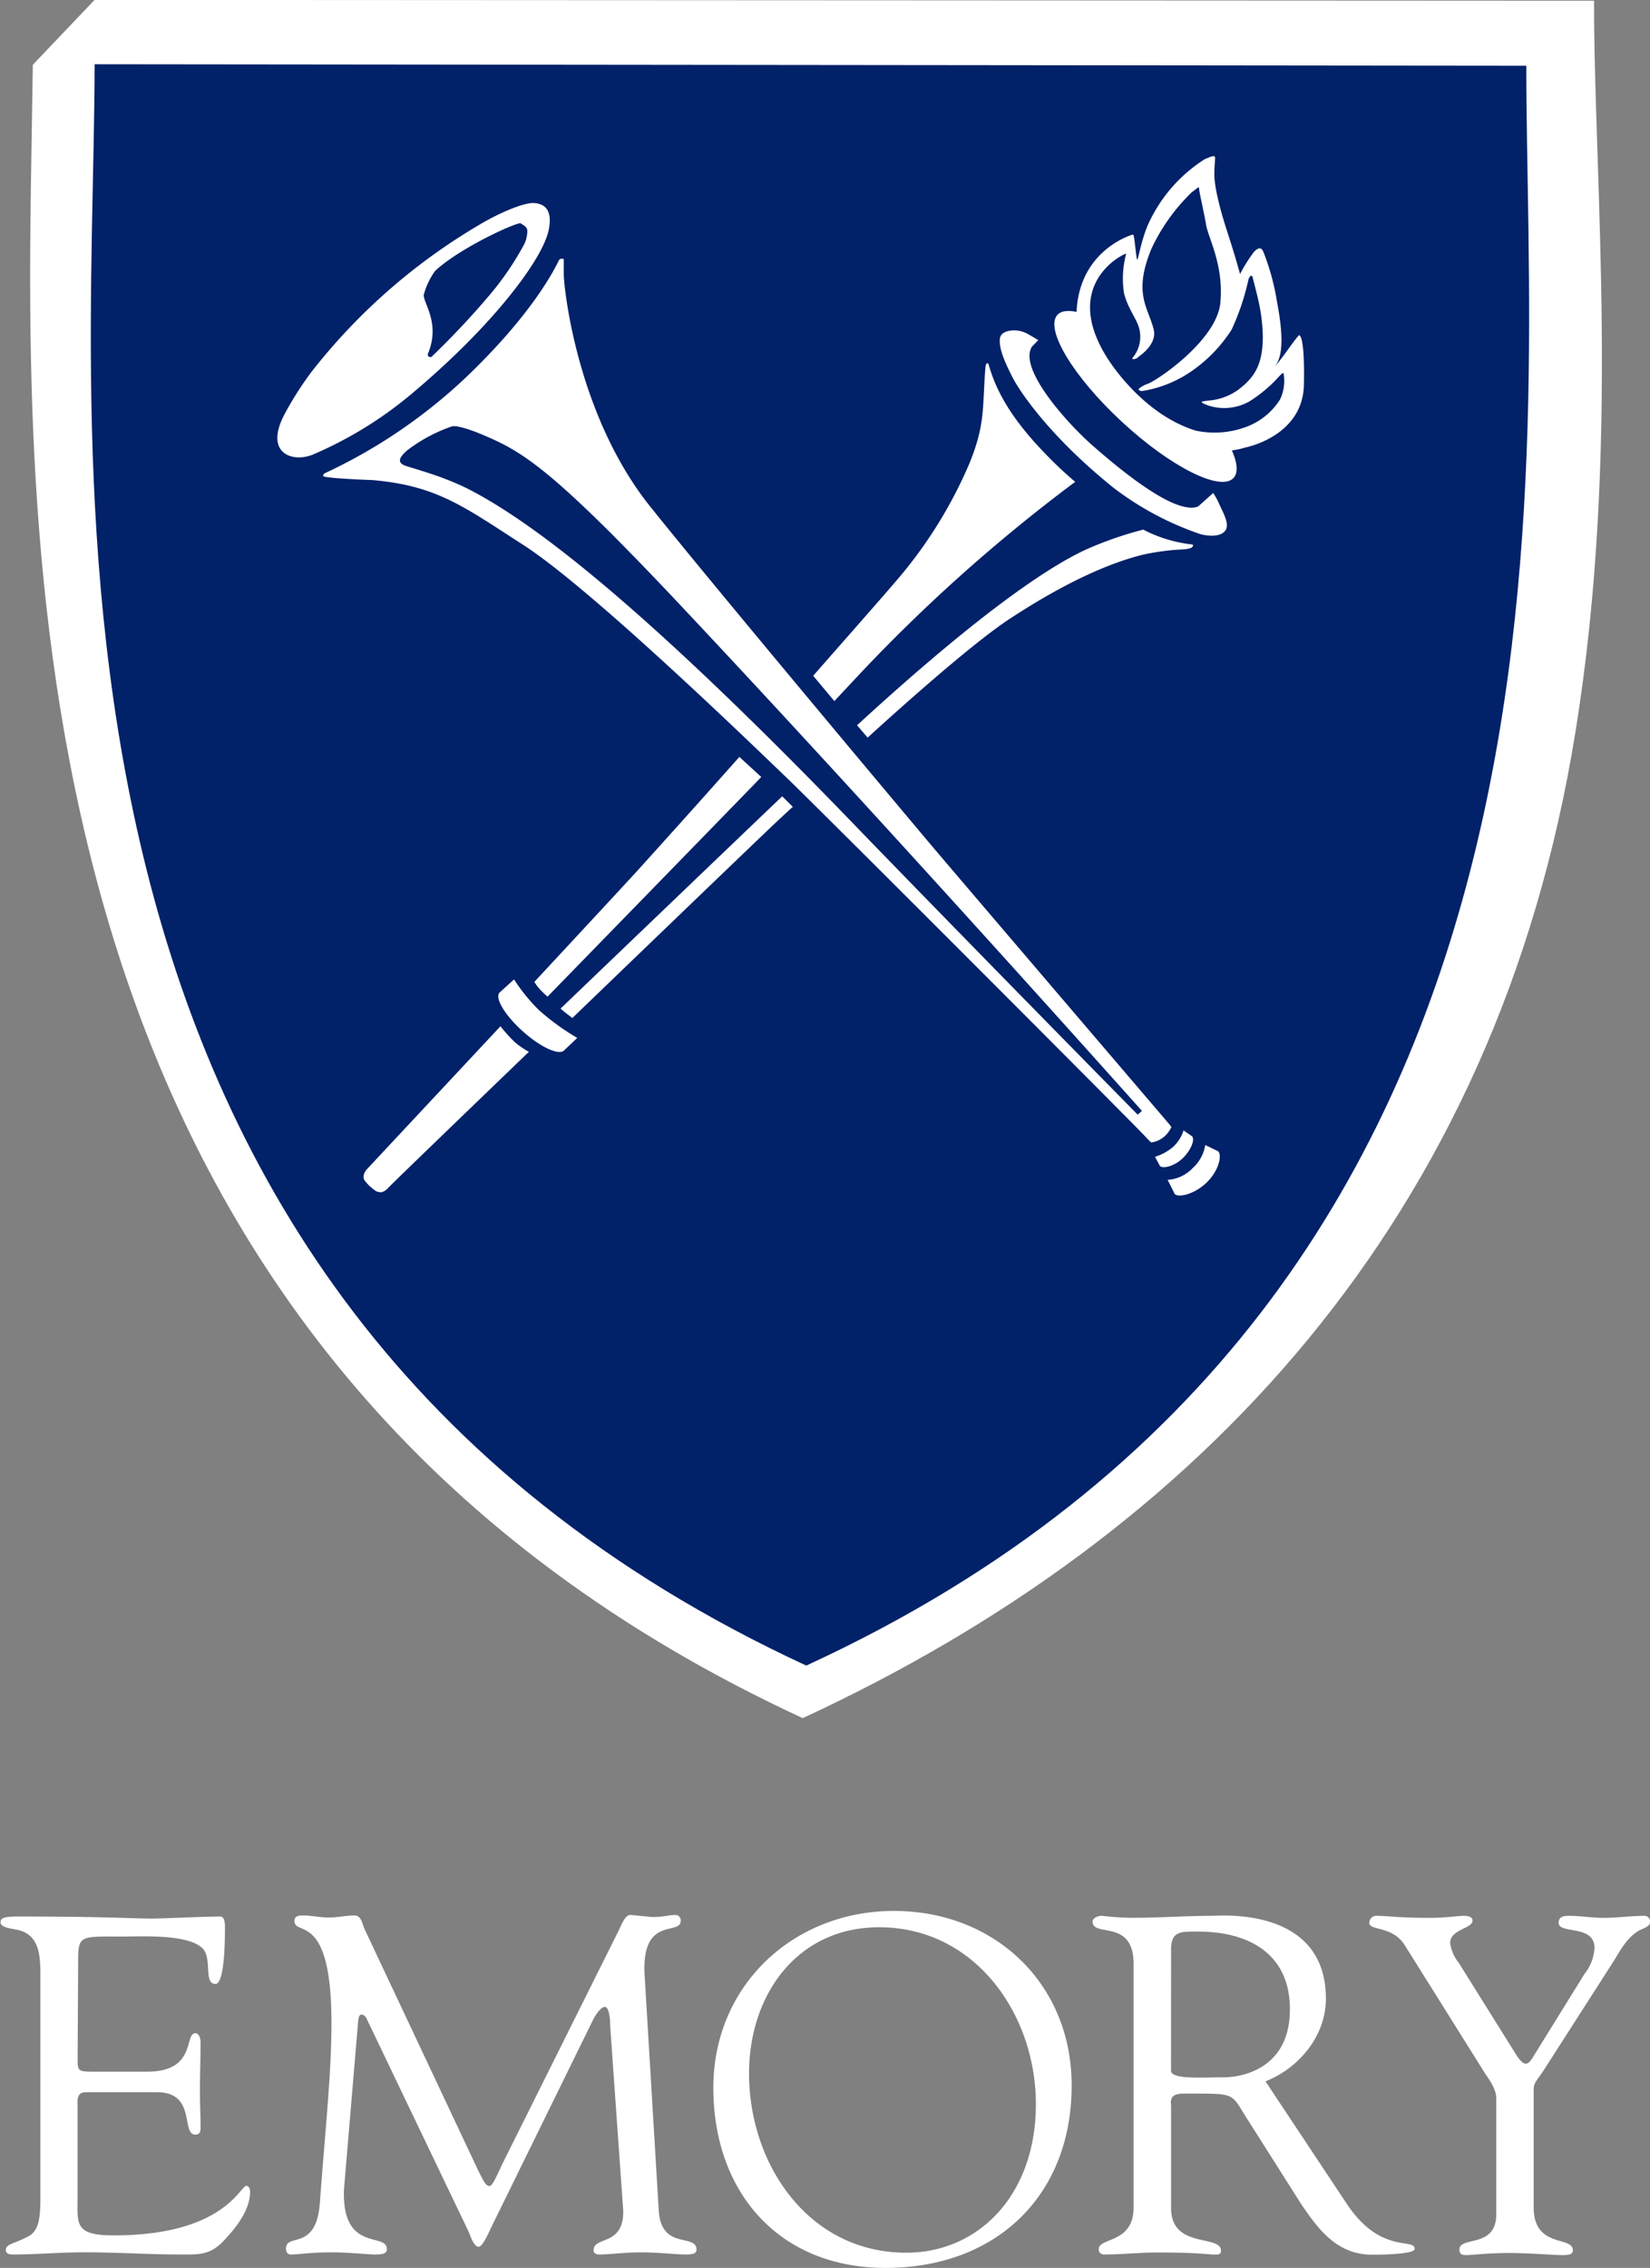
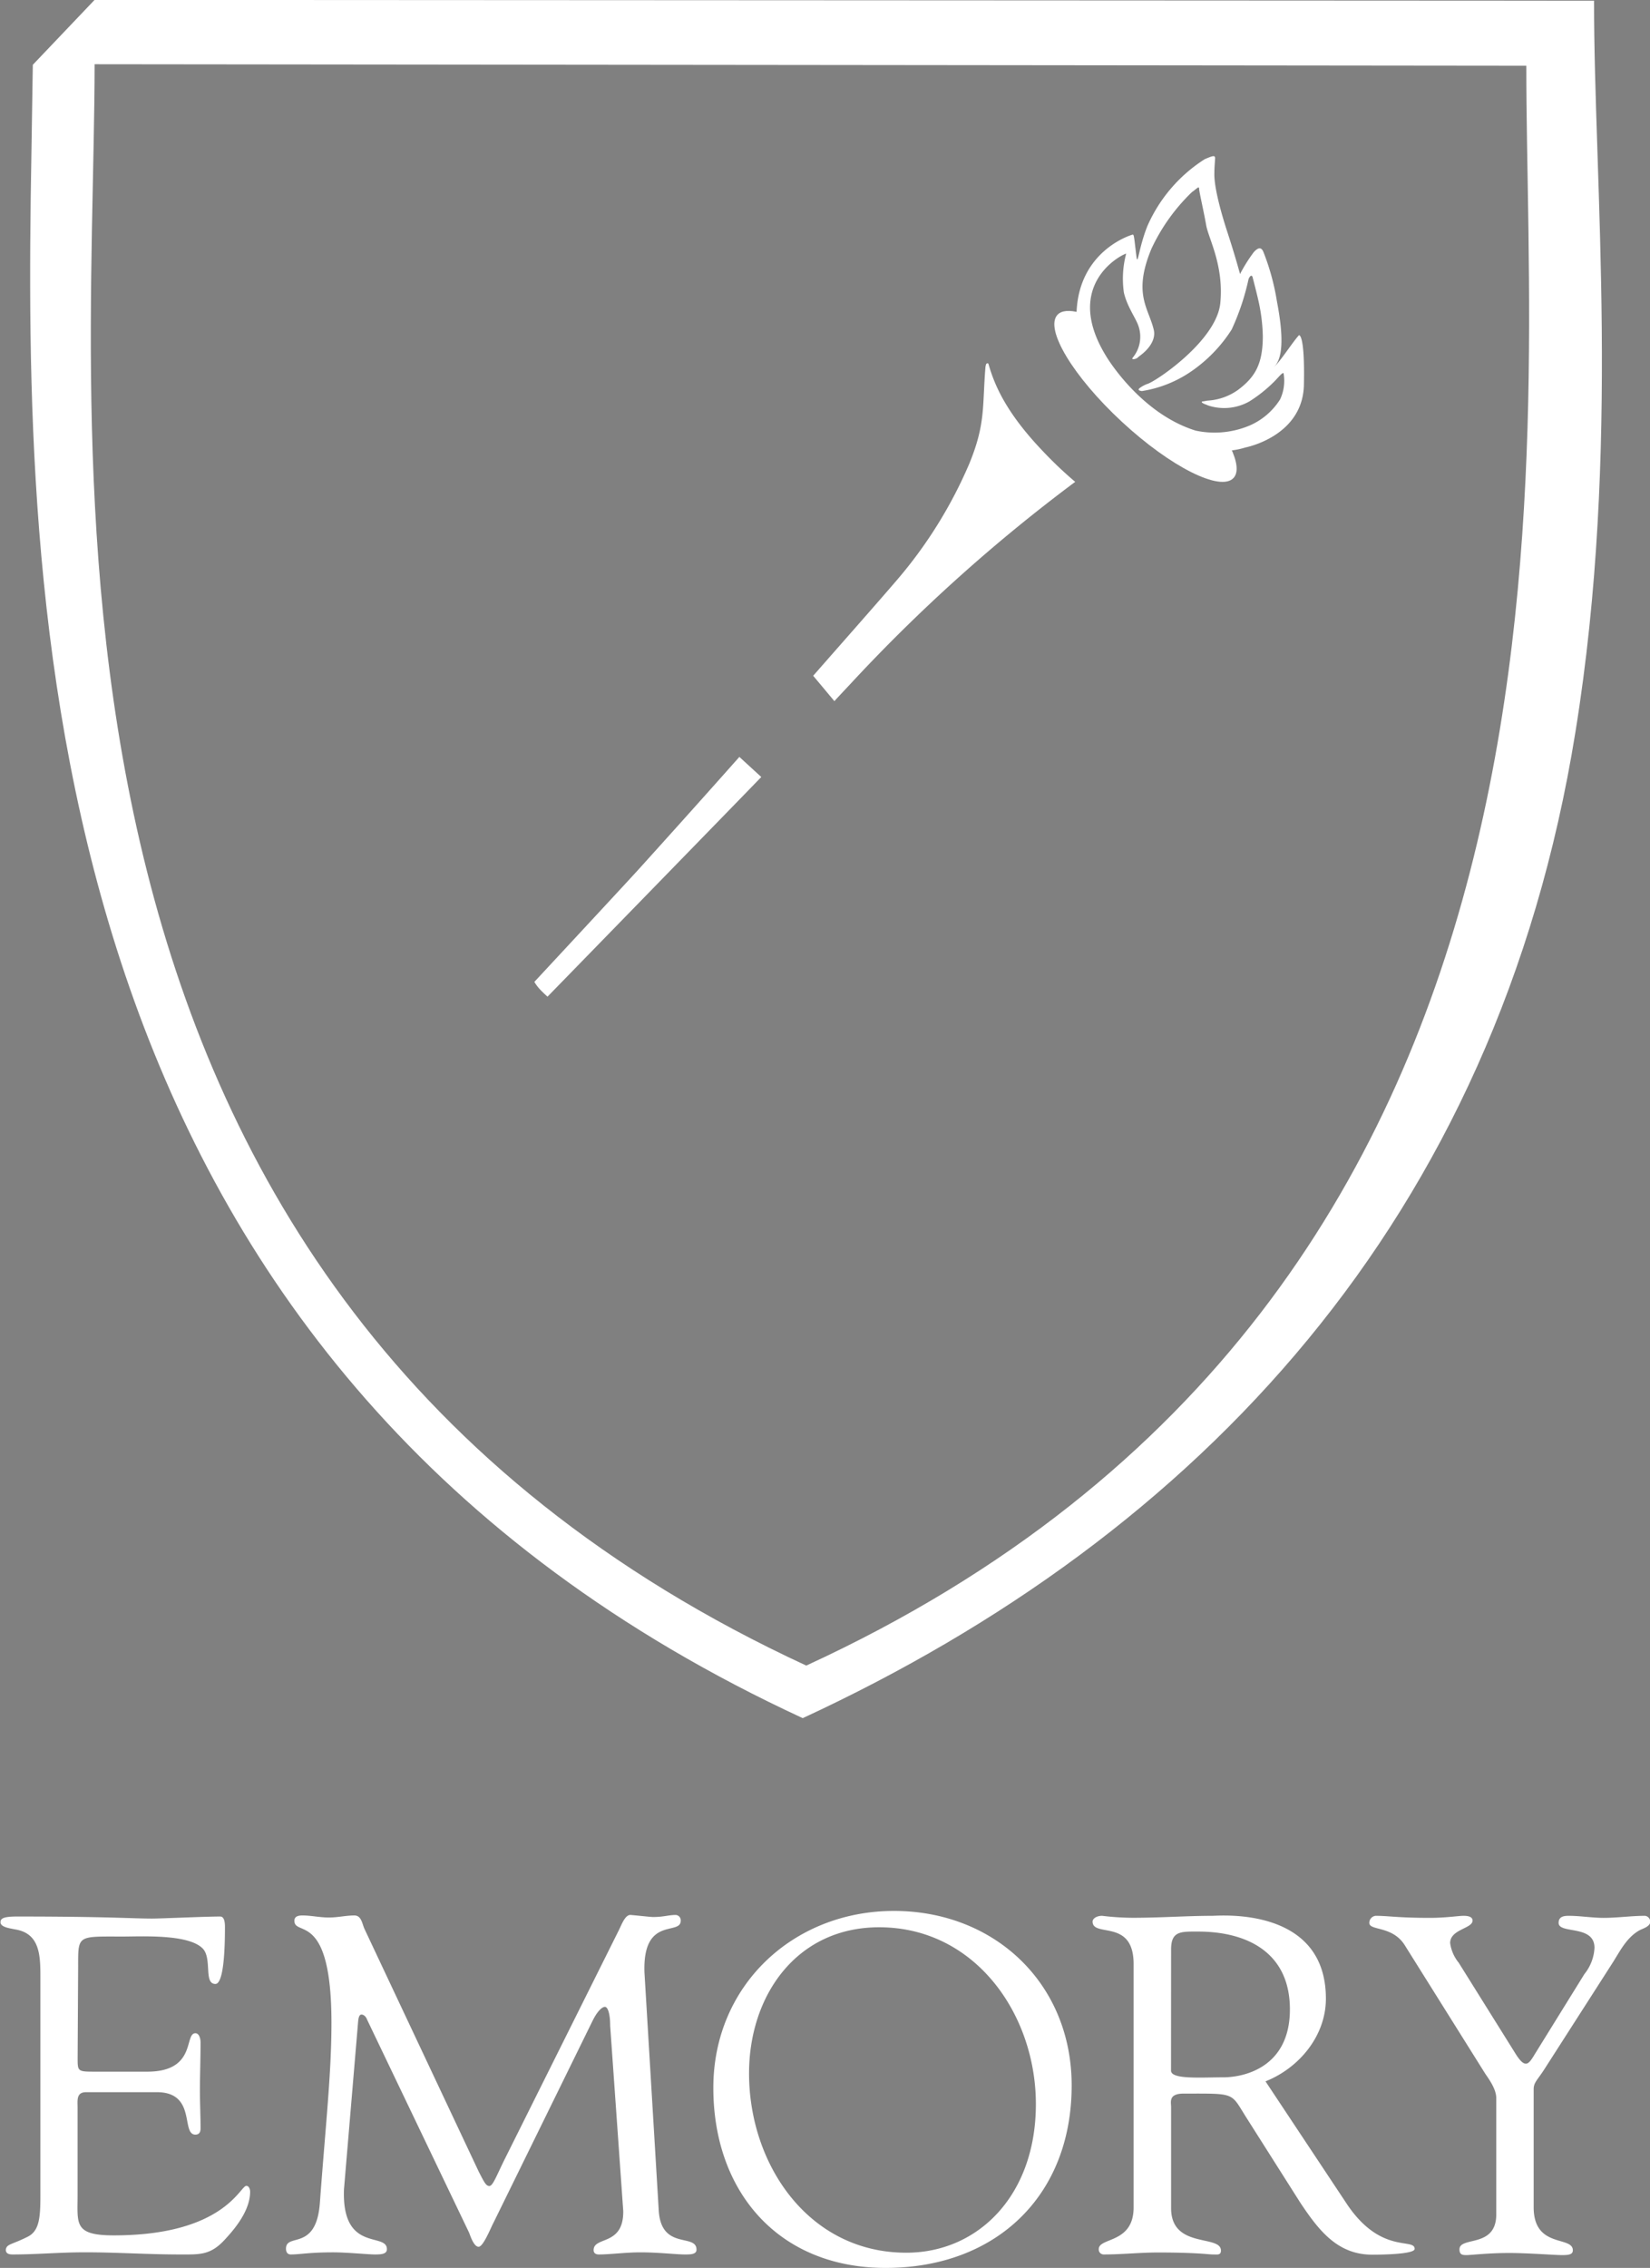
<svg xmlns="http://www.w3.org/2000/svg" viewBox="0 0 233.32 320.57">
  <rect x="0" y="0" width="233.32" height="320.57" fill="#808080" stroke="none" />
-   <path fill="#012169" d="M222.93 2.83L15.67 2.74l-8.53 9c-.11 6.46-.24 14.57-.29 18.57-.83 63.44 3.49 162.12 106.71 209.86 54.63-25.31 95.95-68.79 106.8-136.23 6.32-39.08 2.52-76.18 2.57-101.11z" />
  <path d="M114.01 235.43C-.39 182.51 13.33 64.33 13.38 9.08l202.45.21c-.06 55.25 12.69 173.46-101.82 226.14zM13.37-.01L4.64 9.16c-.11 6.61-.24 14.91-.3 19-.85 64.9 3.57 165.86 109.17 214.7 55.89-25.87 98.16-70.37 109.26-139.36 6.47-39.95 2.59-77.89 2.64-103.4z" fill="#fff" />
-   <path d="M70.77 145.06L51.95 165.2c-.62.66-.68 1.35-.31 1.76a6.32 6.32 0 0 0 1.62 1.46c.51.1.86.33 1.73-.61.36-.4 9.27-9 19.8-19.14a10.81 10.81 0 0 1-2-1.37 21.9 21.9 0 0 1-2.02-2.24zM76.2 142.77a33.69 33.69 0 0 0 5.43 3.94l-1.86 1.76c-.7.76-3.32-.43-5.84-2.69s-4-4.7-3.29-5.48l2.05-1.86a25.13 25.13 0 0 0 3.51 4.33zM168.68 165.08a5.52 5.52 0 0 0 1.75-3.23l1.84.89c.54.59.09 2.71-1.61 4.38s-4 2.22-4.55 1.65l-1-2a5.33 5.33 0 0 0 3.57-1.69zM165.9 162.1a5.42 5.42 0 0 0 1.46-2.31l1.2.82c.39.41 0 1.75-1.21 3s-2.93 1.63-3.33 1.2l-.7-1.3a7.15 7.15 0 0 0 2.58-1.41zM171.55 69.69l-2.14 1.91c-2.95 1.13-9.64-4-14.9-8.61-3.52-3.09-10.59-10.88-8.58-14l.89-.91c-.63-.38-1.18-.71-1.59-.93a3.93 3.93 0 0 0-2.26-.43c-.83.1-1.51.45-1.58 1.14-.15 1.4.66 3.27 1.79 5.48s5.49 8.56 14.33 15.65a43 43 0 0 0 12 6.43c.59.23 2.69.65 3.61-.25s-.1-2.54-.8-4.11a8.8 8.8 0 0 0-.77-1.37zM165.31 158.87c-3.31-3.88-29.54-34.57-33.54-39.3-4.26-5.05-31-36.93-39.85-48-10.25-12.82-12.15-30.58-12.2-32.72V36.7c0-.22-.57-.16-.69.09-.48 1-3.58 7.48-13.34 16.74A75.4 75.4 0 0 1 45.92 66.9c-.16.06-.28.35-.2.41.44.32 6.95.55 6.95.55 9.1.78 12.93 3.76 21.27 9.13 9.63 6.16 32.94 28.77 37.36 33s49.73 49.58 50.68 50.69c.11.12.7.74.81.81a3.55 3.55 0 0 0 1.72-.73 3.74 3.74 0 0 0 1.13-1.47zm-4.43-1.31s-25-25.38-40.84-41.78C88.82 83.5 74.5 73.53 66.85 69.45c-4.35-2.32-9.13-3.37-9.8-3.73s-.79-.88.45-2a22.42 22.42 0 0 1 6.34-3.43c.64-.25 2.84.46 5 1.42 4.24 1.82 7.82 4 17.24 13.35 3.16 3.16 6.7 6.82 10.72 11.11 28.35 30.14 64.68 70.86 64.68 70.86z" fill="#fff" />
-   <path d="M75.52 28.7c-1.21-.07-3.86.93-6.73 2.49a84.38 84.38 0 0 0-24.67 21.28 46.13 46.13 0 0 0-3.89 6.09c-2.92 5.55 1.14 6.87 4 5.7a55.63 55.63 0 0 0 13.89-8.52c11.65-9.75 18.48-18.97 19.43-23.06.43-1.87.3-3.83-2.03-3.98zm-1.37 5.78a41.72 41.72 0 0 1-5.11 7.45 115.89 115.89 0 0 1-8 8.49c-.15.13-.73.06-.48-.54 1.78-4.39-.92-7.28-.61-8.31a10.37 10.37 0 0 1 1.57-3.27c3.61-3.36 11.76-7 12.12-6.73s.85.44.93 1a4.57 4.57 0 0 1-.42 1.91zM110.61 112.56c-1.9 1.79-31.34 30-31.34 30 .42.42 1.67 1.33 1.67 1.33s27-26 29-27.84c.55-.52 1.73-1.62 2.17-2zM166.11 77.73l1.24-.08a3.57 3.57 0 0 0 1.12-.22c.25-.2.41-.48-.08-.49a19.68 19.68 0 0 1-6.73-2.08 51.88 51.88 0 0 0-7.89 2.73c-4.25 1.9-13.55 7.46-32.58 24.93l1.5 1.74c6.59-6 15.42-13.75 20.21-16.87 8.5-5.56 14.66-8 18.79-9a33.31 33.31 0 0 1 4.42-.66z" fill="#fff" />
  <g>
    <path d="M147.57 63.88c-5.23-5.44-6.89-9.35-7.73-12.21a2.12 2.12 0 0 0-.09-.28.21.21 0 0 0-.32.13 2.09 2.09 0 0 0-.08.36c-.46 5.62.05 8-2.31 13.72a63.57 63.57 0 0 1-10.27 16.46c-2.77 3.23-7.46 8.53-11.78 13.46l3 3.59c.29-.34 1.26-1.36 2.36-2.54a233.79 233.79 0 0 1 31.69-28.46 55.7 55.7 0 0 1-4.47-4.23zM104.55 106.99c-6.13 6.91-12.29 13.73-14.08 15.71-1.51 1.68-14.91 16.09-14.91 16.09a6.24 6.24 0 0 0 .74 1c.42.46 1.12 1.09 1.12 1.09s28.1-28.83 30.23-31.05z" fill="#fff" />
  </g>
  <path d="M152.7 44.82v-.62c-1.46-.4-2.58-.33-3.17.3-1.84 2 2.24 8.76 9.12 15.13s13.95 9.92 15.78 7.93c.74-.8.51-2.38-.46-4.39-9.97 1.16-21.28-11.96-21.27-18.35z" fill="#fff" />
  <path d="M183.68 47.38c-1 1.11-2.62 3.71-3.62 4.59 1.07-.95 1.68-3.26.51-9.34a33.16 33.16 0 0 0-1.91-7c-.32-.8-.8-.6-1.36 0a22.41 22.41 0 0 0-1.86 2.93c-.13.52 0 0-2-6.12-1.25-3.9-1.78-6.63-1.72-8 0-.73.07-1.48.1-2s-.24-.47-1.48.07a21.38 21.38 0 0 0-8.1 9.46c-1.27 3.2-1.35 5.82-1.55 4.22-.38-3.13-.32-3.09-.63-3-1.74.57-7.83 3.34-7.84 11.57 0 7 13.18 21.87 23.89 18.49 0 0 8.12-1.54 8.27-8.86s-.7-7.01-.7-7.01zm-2.67 9.08a9.61 9.61 0 0 1-4.24 3.66 12.79 12.79 0 0 1-7.69.75c-7.9-2.45-12.65-10.5-12.65-10.5-6.22-10.08 2.12-14.37 2.82-14.52a13.72 13.72 0 0 0-.32 5.54c.48 2 1.68 3.57 2.05 4.68a4.64 4.64 0 0 1-.8 4.48c-.28.39.45.18.62.06a5.88 5.88 0 0 1 .48-.39c1.14-.86 2.2-2.19 1.87-3.6-.73-3.1-3-5.05-.32-11.48a26.87 26.87 0 0 1 5.73-8c.59-.39 1-.91 1-.49s.68 3.32 1 5.18 2.52 5.68 2 11-9.1 11.07-10.29 11.43a4.21 4.21 0 0 0-1.15.62c-.31.3.13.36.34.4a16.92 16.92 0 0 0 7.07-2.84 20.6 20.6 0 0 0 5.63-5.85 34 34 0 0 0 2.39-7.13c.25-.61.5-.58.58-.26s.69 2.64.93 3.82a24.74 24.74 0 0 1 .51 4.49c0 4-1.13 5.8-3.46 7.57a8.23 8.23 0 0 1-4.37 1.55l-.56.1c-.23 0-.43.1.06.34.14.07.34.12.56.23a7.25 7.25 0 0 0 5.87-.56 19.83 19.83 0 0 0 3.46-2.75c.55-.53 1.31-1.52 1.38-1.19a6.14 6.14 0 0 1-.5 3.66z" fill="#fff" />
  <g>
    <path d="M124.32 272.42c13.59 0 22.16 12.32 22.16 25 0 12.89-8.16 21-18.33 21-13.8 0-22.23-12.46-22.23-25.35 0-10.97 6.69-20.65 18.4-20.65zm.91 48.15c15.54 0 26.31-10.12 26.31-25.79 0-14.42-10.91-24.67-25.13-24.67s-25.54 10.53-25.54 25c0 14.71 9.23 25.46 24.36 25.46zM165.6 275.54c0-2.64 1.43-2.51 3.86-2.51 6.64 0 12.94 2.78 12.94 11s-6.51 9.6-9.42 9.6c-3.18 0-7.39.33-7.39-.95zm13.35 18.66c4.74-1.88 8.54-6.42 8.54-11.69 0-13.06-15-11.71-16.07-11.71-3.52 0-7.36.28-11.26.28a37.55 37.55 0 0 1-4.32-.28c-.8 0-1.34.41-1.34.81 0 2.31 5.8-.47 5.8 6v34.41c0 5.15-4.93 4.2-4.93 5.9a.7.7 0 0 0 .68.75c2.57 0 5.13-.28 7.68-.28 5.6 0 7.16.28 7.77.28s1.15.13 1.15-.55c0-2.31-7.05-.2-7.05-6v-14.3c0-.68-.4-1.89 1.77-1.89 7.59 0 6.57-.2 9 3.59l7.52 11.86c2.58 3.86 5.22 7.32 10.15 7.32.61 0 6 0 6-.82 0-1.63-4.88.89-9.74-6.58zM198.7 275.05c-1.75-2.91-5.07-2.09-5.07-3.25a1 1 0 0 1 .88-1c1.83 0 3.11.29 7.7.29 2.23 0 4.05-.29 4.73-.29.48 0 1.29.06 1.29.67 0 1.15-3.17 1.22-3.17 3.18a5.59 5.59 0 0 0 1.21 2.78l8.16 13.06c.54.81.94 1.21 1.34 1.21s.74-.47 1.27-1.36l7-11.3a6.4 6.4 0 0 0 1.43-3.72c0-3.31-5.07-1.9-5.07-3.52 0-.87.67-1 1.42-1 1.62 0 3.3.29 4.93.29 2 0 3.92-.29 5.88-.29a.86.86 0 0 1 .73.81c0 .75-1.14 1-1.62 1.29-1.82 1.08-2.71 3-3.79 4.67l-9.46 14.75c-1.07 1.7-1.62 2-1.62 3v16.67c0 5.88 5.54 4 5.54 6.09 0 .61-.61.68-1.55.68s-4.92-.3-7.41-.3c-3 0-5.46.3-6.07.3s-1-.07-1-.81c0-1.89 5.2-.13 5.2-4.94v-16.43c0-1.28-1-2.64-1.55-3.45zM93.15 312.45c.34 5.68 5.34 3.18 5.34 5.54 0 .68-.88.68-1.62.68-1.29 0-3.65-.3-6.34-.3-2.09 0-4.25.3-5.84.3-.61 0-.75-.34-.75-.61 0-2 4.26-.54 4.19-5.54l-1.85-26.21c0-1.69-.34-2.64-.74-2.64s-1.08.61-1.76 2l-14.01 28.54c-.34.61-1.42 3.37-2.09 3.37s-1.15-1.48-1.35-2L51.92 285.5c-.2-.54-.54-.74-.81-.74s-.41.34-.47 1l-2 23.71c-.33 9 6.07 6 6.07 8.45 0 .68-.74.75-1.69.75s-3.91-.3-5.9-.3c-3.51 0-4.66.3-6 .3-.47 0-.68-.34-.68-.82 0-2.3 4.32.48 4.8-6.57.81-11 1.63-18.2 1.63-25.37 0-15.9-5.24-12.11-5.24-14.41 0-.62.54-.75 1.15-.75 1.21 0 2.43.29 3.72.29s2.41-.29 3.61-.29c1 0 1.09 1.15 1.43 1.9l16.17 34.34c.74 1.42 1 2 1.49 2s1-1.42 2.1-3.65l16.13-32.35c.4-.75.93-2.37 1.74-2.31s2.82.29 3.16.29c1.56 0 2.17-.29 3.25-.29a.76.76 0 0 1 .68.81c0 2.17-5.4-.74-5.13 7.31zM10.98 290.53c0 2.3-.14 2.3 2.56 2.3h7.29c7 0 5.19-5.43 6.8-5.43.53 0 .73.75.73 1.29 0 2.37-.09 4.67-.09 6.81 0 1.76.09 3.52.09 5.35 0 .61-.26.88-.73.88-2.08 0 .2-6-5.45-6h-10c-1.41 0-1.21 1.15-1.21 2.17v12.45c0 4-.54 5.62 5.12 5.62 15.57 0 17.86-7 18.74-7 .47 0 .54.68.54.81 0 2.43-1.75 4.8-3.38 6.57-2.16 2.46-3.65 2.32-6.59 2.32-5.13 0-10.25-.41-15.37-.28-2.69.07-5.52.28-8.21.28-.61 0-1-.14-1-.68.13-.82.8-.68 3-1.78 1.75-.81 1.89-2.71 1.89-5.89v-30.77c0-3.05 0-6.3-3.64-6.84-.54-.13-2-.27-2-1 0-.54.41-.81 2.37-.81 12.72 0 16.23.29 19.06.29 1.35 0 7.54-.29 9.63-.29.54 0 .68.67.68 1.48 0 7.51-.95 8.05-1.35 8.05-1.62 0-.54-3.25-1.62-4.8-1.74-2.3-8.75-1.9-11.45-1.9-6.48 0-6.34-.27-6.34 4.27z" fill="#fff" />
  </g>
</svg>